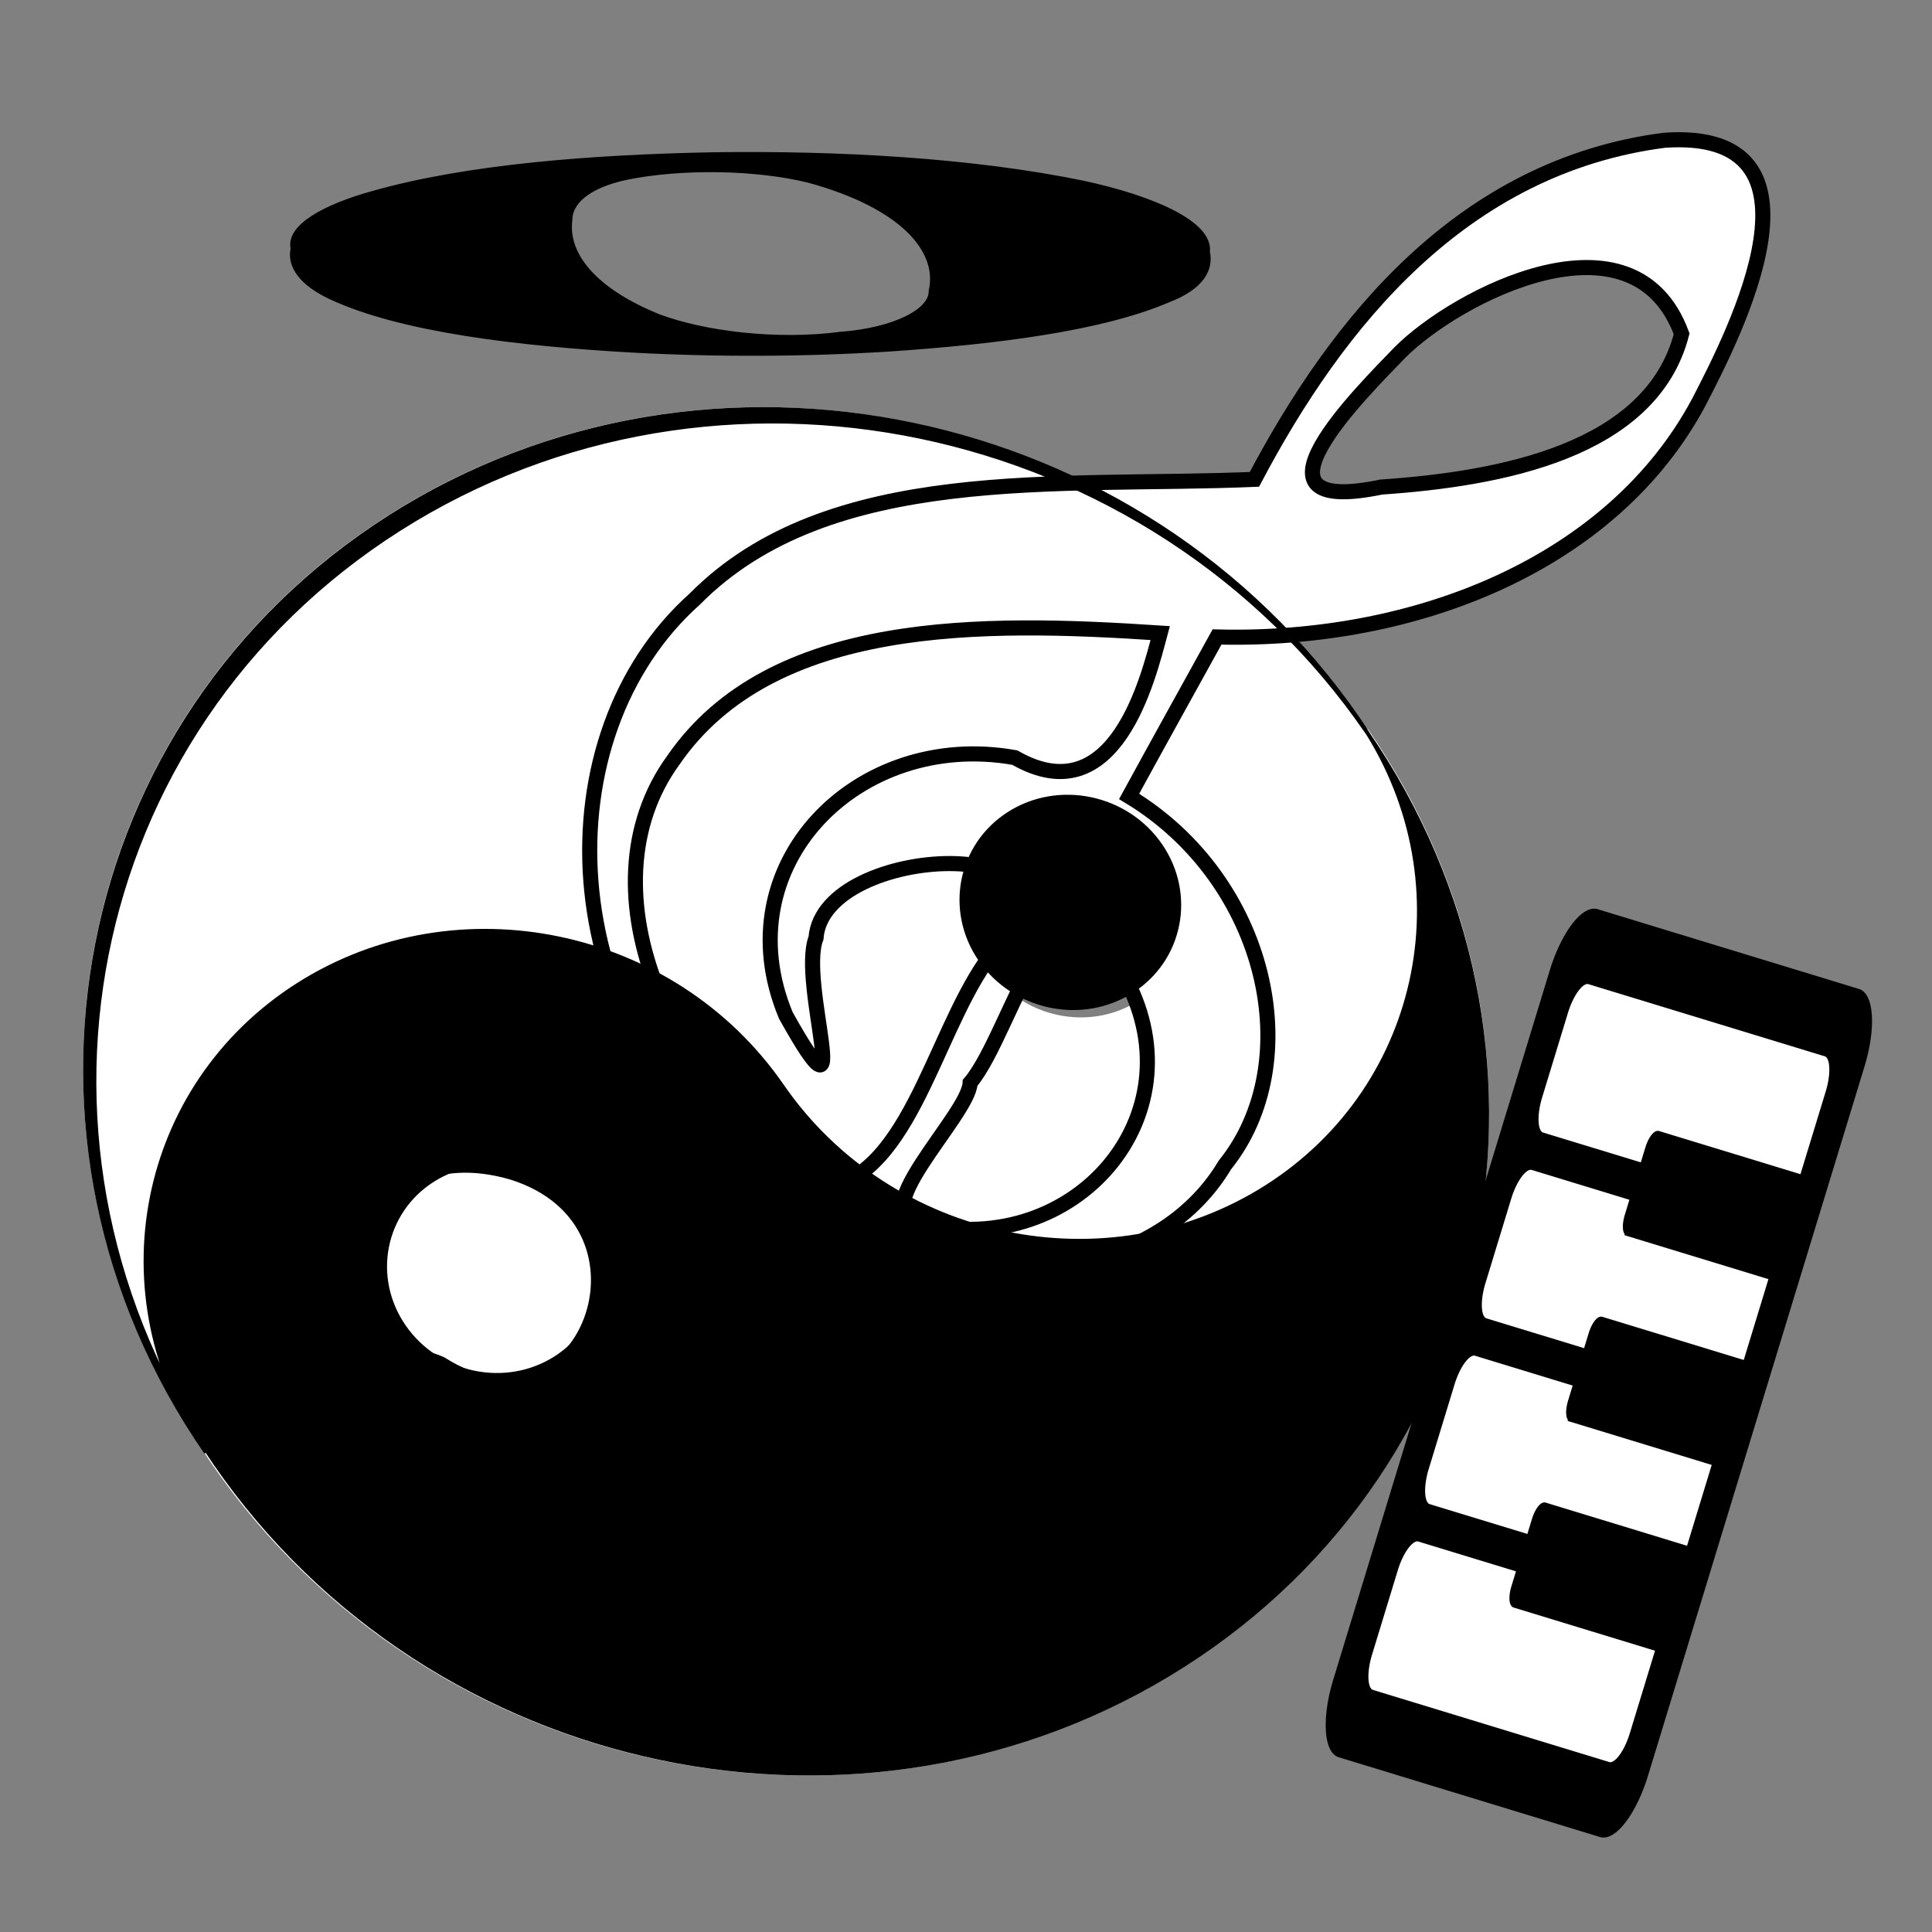
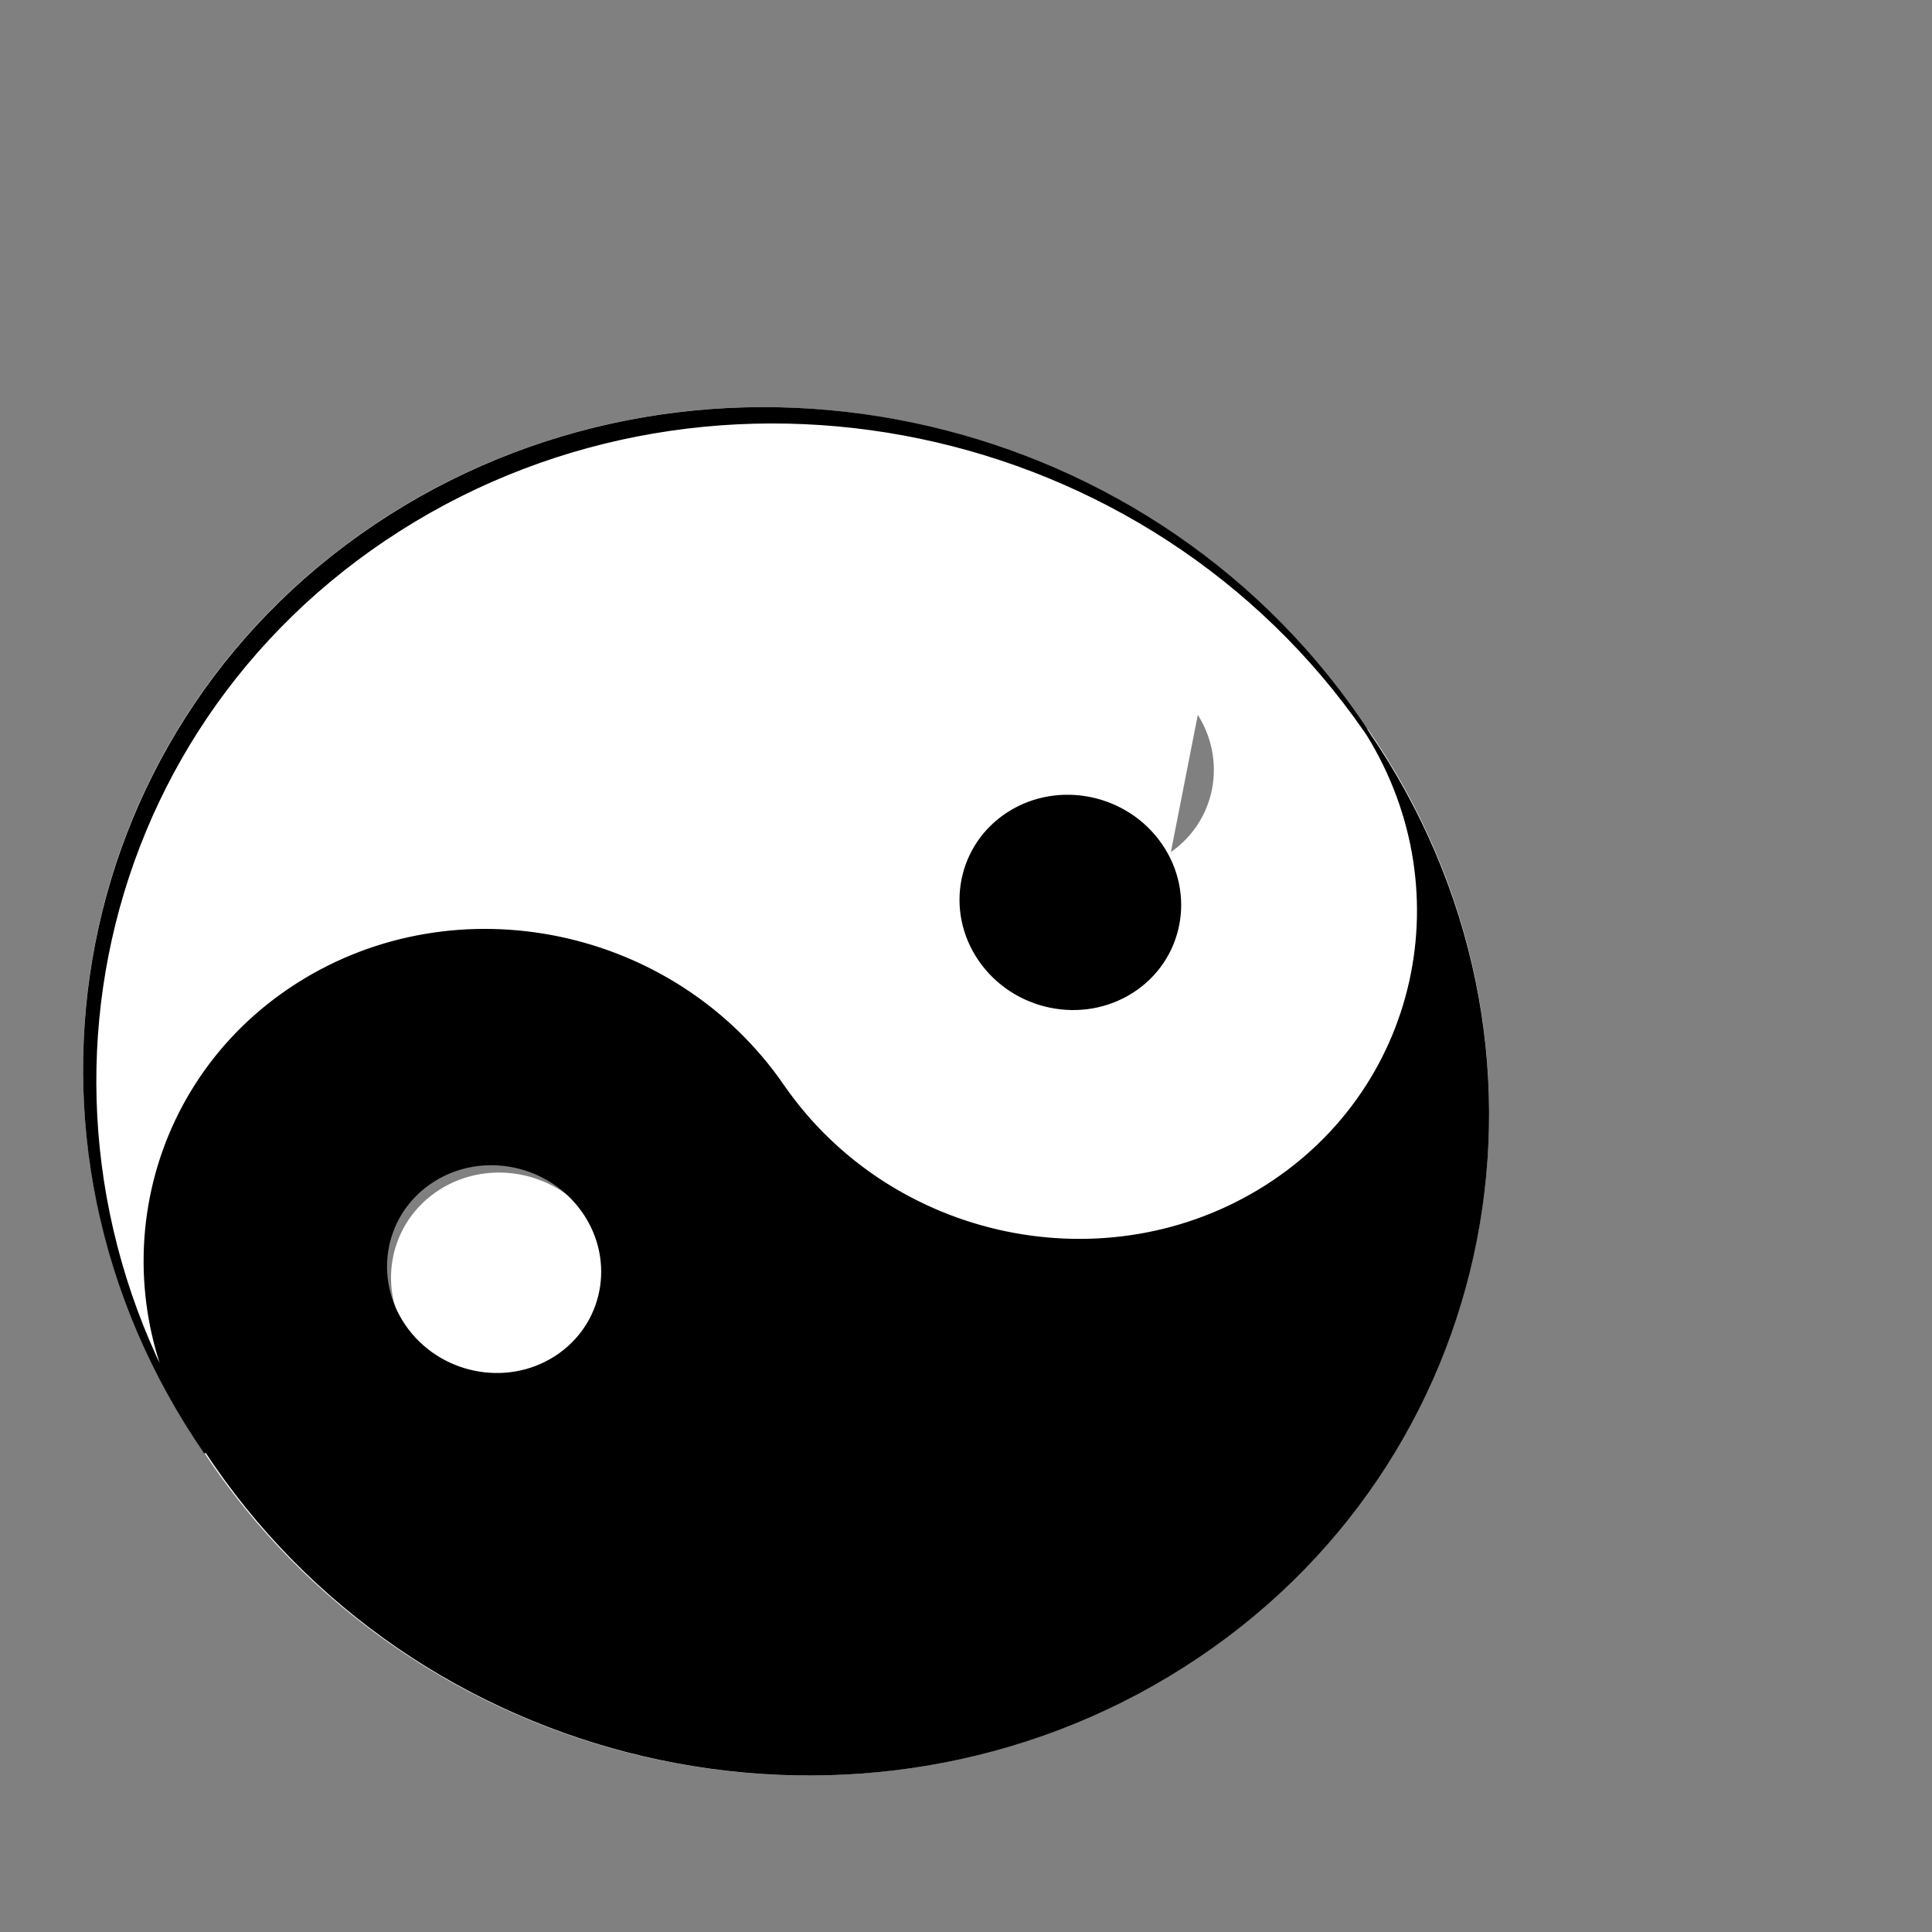
<svg xmlns="http://www.w3.org/2000/svg" width="512" height="512" preserveAspectRatio="xMidYMid meet" version="1.0">
  <rect width="100%" height="100%" fill="#808080" stroke="none" />
  <g id="Layer_1">
    <title>Layer 1</title>
-     <path stroke="#000" id="svg_8" d="m167.553,92.939c-29.68,-1.687 -61.245,-5.327 -80.018,-14.13c-7.827,-3.68 -11.015,-8.365 -10.018,-12.909c-1.306,-5.896 8.414,-11.195 21.057,-14.738c25.243,-7.187 58.535,-9.691 90.247,-10.308c33.754,-0.476 68.827,1.485 98.314,7.538c17.978,3.884 33.898,10.563 33.003,18.367c0.983,4.582 -1.476,9.444 -10.589,12.926c-18.056,7.717 -46.463,11.088 -73.442,12.945c-22.593,1.44 -45.86,1.525 -68.553,0.308l0,0zm55.144,-4.504c14.562,-1.095 24.114,-6.246 23.911,-11.337c2.487,-10.694 -7.606,-22.39 -32.271,-29.157c-13.837,-3.431 -33.552,-3.768 -48.196,-0.806c-10.917,2.322 -14.994,6.926 -14.967,11.195c-1.183,9.079 6.389,18.573 23.547,25.478c12.039,4.454 31.076,6.839 47.976,4.626l-0,0z" fill="#000000" />
-     <path transform="rotate(180 208.323 289.209)" stroke="#ffffff" id="svg_16" d="m54.574,384.933c-28.709,-41.606 -17.775,-97.139 24.371,-123.96c42.146,-26.822 99.627,-14.828 128.336,26.777c28.709,41.606 86.223,53.578 128.369,26.756c42.146,-26.822 53.047,-82.334 24.338,-123.94c-57.417,-83.211 -172.435,-107.209 -256.727,-53.566c-84.291,53.644 -106.104,164.721 -48.687,247.932l0,0zm52.504,-33.414c8.976,13.008 26.945,16.758 40.122,8.371c13.177,-8.386 16.585,-25.739 7.609,-38.748c-8.976,-13.008 -26.945,-16.758 -40.122,-8.371c-13.177,8.386 -16.585,25.739 -7.609,38.748zm152.707,-97.183c-8.971,-13.002 -5.562,-30.366 7.609,-38.748c13.171,-8.382 31.151,-4.63 40.122,8.371c8.971,13.002 5.562,30.366 -7.609,38.748c-13.171,8.382 -31.151,4.63 -40.122,-8.371zm-154.094,-114.016c84.229,-53.604 199.021,-29.653 256.396,53.497c57.375,83.149 35.605,194.009 -48.624,247.613c-84.229,53.604 -199.021,29.653 -256.396,-53.497c-57.375,-83.149 -35.605,-194.009 48.624,-247.613z" fill="#ffffff" />
-     <path stroke="#000" stroke-width="4" id="svg_5" d="m103.367,377.027c-26.256,-29.077 -9.434,-78.492 32.369,-66.371c42.898,13.376 19.042,75.028 -18.971,50.797c-23.719,-10.11 10.264,35.457 26.9,32.744c33.767,11.336 53.191,-17.215 63.597,-40.097c10.476,-15.407 21.318,-32.219 -7.108,-42.518c-54.447,-40.221 -56.367,-116.86 -16.028,-152.827c35.582,-36.016 96.673,-29.547 148.312,-31.721c21.908,-41.554 55.033,-82.934 108.651,-89.867c46.459,-3.2 18.601,51.124 9.073,69.493c-22.753,42.531 -74.637,63.503 -127.636,62.143c-7.769,14.084 -15.593,28.137 -23.298,42.259c36.838,22.286 47.347,70.374 25.397,97.649c-16.43,27.505 -55.113,33.835 -89.537,22.453c-18.798,19.643 -24.206,51.967 -48.097,68.451c-24.341,17.35 -63.568,2.716 -83.624,-22.588l-0,-0l0,0zm117.382,-62.577c21.865,-6.116 27.808,-44.622 43.25,-63.178c28.871,-30.709 -45.842,-28.182 -47.748,-2.695c-4.7,12.052 11.229,54.97 -7.989,20.535c-16.565,-39.757 18.979,-75.769 60.681,-68.338c26.649,15.303 35.377,-21.239 38.523,-33.006c-47.145,-3.117 -102.976,-4.046 -128.951,33.586c-25.238,34.517 -0.409,89.493 42.234,113.096l0,-0l0,-0zm24.422,10.036c39.597,8.812 72.294,-28.454 53.384,-64.646c-18.995,-39.903 -29.771,13.299 -41.457,27.119c-0.351,8.786 -30.155,36.442 -11.928,37.528zm120.877,-195.411c31.317,-2.149 71.573,-9.455 79.602,-40.599c-12.696,-34.455 -59.641,-10.216 -74.743,5.023c-9.622,10.026 -43.866,43.668 -4.859,35.576l0,0l-0,-0z" fill="#ffffff" />
+     <path transform="rotate(180 208.323 289.209)" stroke="#ffffff" id="svg_16" d="m54.574,384.933c-28.709,-41.606 -17.775,-97.139 24.371,-123.96c42.146,-26.822 99.627,-14.828 128.336,26.777c28.709,41.606 86.223,53.578 128.369,26.756c42.146,-26.822 53.047,-82.334 24.338,-123.94c-57.417,-83.211 -172.435,-107.209 -256.727,-53.566c-84.291,53.644 -106.104,164.721 -48.687,247.932l0,0zm52.504,-33.414c8.976,13.008 26.945,16.758 40.122,8.371c-8.976,-13.008 -26.945,-16.758 -40.122,-8.371c-13.177,8.386 -16.585,25.739 -7.609,38.748zm152.707,-97.183c-8.971,-13.002 -5.562,-30.366 7.609,-38.748c13.171,-8.382 31.151,-4.63 40.122,8.371c8.971,13.002 5.562,30.366 -7.609,38.748c-13.171,8.382 -31.151,4.63 -40.122,-8.371zm-154.094,-114.016c84.229,-53.604 199.021,-29.653 256.396,53.497c57.375,83.149 35.605,194.009 -48.624,247.613c-84.229,53.604 -199.021,29.653 -256.396,-53.497c-57.375,-83.149 -35.605,-194.009 48.624,-247.613z" fill="#ffffff" />
    <path stroke="#000" id="svg_1" d="m54.574,384.933c-28.709,-41.606 -17.775,-97.139 24.371,-123.96c42.146,-26.822 99.627,-14.828 128.336,26.777c28.709,41.606 86.223,53.578 128.369,26.756c42.146,-26.822 53.047,-82.334 24.338,-123.94c-57.417,-83.211 -172.435,-107.209 -256.727,-53.566c-84.292,53.644 -106.104,164.721 -48.687,247.932l0,-0zm52.504,-33.414c8.976,13.008 26.945,16.758 40.122,8.371c13.177,-8.386 16.585,-25.739 7.609,-38.748c-8.976,-13.008 -26.945,-16.758 -40.122,-8.371c-13.177,8.386 -16.585,25.739 -7.609,38.748zm152.707,-97.183c-8.971,-13.002 -5.562,-30.366 7.609,-38.748c13.171,-8.382 31.151,-4.63 40.122,8.371c8.971,13.002 5.562,30.366 -7.609,38.748c-13.171,8.382 -31.151,4.63 -40.122,-8.371zm-154.094,-114.016c84.229,-53.604 199.021,-29.653 256.396,53.497c57.375,83.149 35.605,194.009 -48.624,247.613c-84.229,53.604 -199.021,29.653 -256.396,-53.497c-57.375,-83.149 -35.605,-194.009 48.624,-247.613z" fill="#000000" />
    <g id="svg_18">
-       <rect transform="rotate(-72.838 423.723 364.291)" stroke="#ffffff" id="svg_17" height="75.44" width="203.613" y="326.571" x="321.916" fill="#ffffff" />
      <g transform="rotate(106.975 423.717 363.887)" stroke="null">
-         <path stroke="null" fill="#000000" p-id="2225" d="m419.037,369.06l-4.68,0a4.68,1.724 0 0 1 -4.68,-1.724l0,-39.657l-23.399,0l0,39.657a4.68,1.724 0 0 1 -4.68,1.724l-4.68,0l0,27.587a9.36,3.448 0 0 0 9.36,3.448l23.399,0a9.36,3.448 0 0 0 9.36,-3.448l0,-27.587zm9.36,0l0,27.587a9.36,3.448 0 0 0 9.36,3.448l23.399,0a9.36,3.448 0 0 0 9.36,-3.448l0,-27.587l-4.68,0a4.68,1.724 0 0 1 -4.68,-1.724l0,-39.657l-23.399,0l0,39.657a4.68,1.724 0 0 1 -4.68,1.724l-4.68,0zm-60.837,0l-4.68,0a4.68,1.724 0 0 1 -4.68,-1.724l0,-39.657l-23.399,0a9.36,3.448 0 0 0 -9.36,3.448l0,65.52a9.36,3.448 0 0 0 9.36,3.448l23.399,0a9.36,3.448 0 0 0 9.36,-3.448l0,-27.587zm121.674,-41.381l0,39.657a4.68,1.724 0 0 1 -4.68,1.724l-4.68,0l0,27.587a9.36,3.448 0 0 0 9.36,3.448l23.399,0a9.36,3.448 0 0 0 9.36,-3.448l0,-65.52a9.36,3.448 0 0 0 -9.36,-3.448l-23.399,0zm-163.792,-6.897l196.551,0a18.719,6.897 0 0 1 18.719,6.897l0,72.417a18.719,6.897 0 0 1 -18.719,6.897l-196.551,0a18.719,6.897 0 0 1 -18.719,-6.897l0,-72.417a18.719,6.897 0 0 1 18.719,-6.897z" />
-       </g>
+         </g>
    </g>
  </g>
</svg>